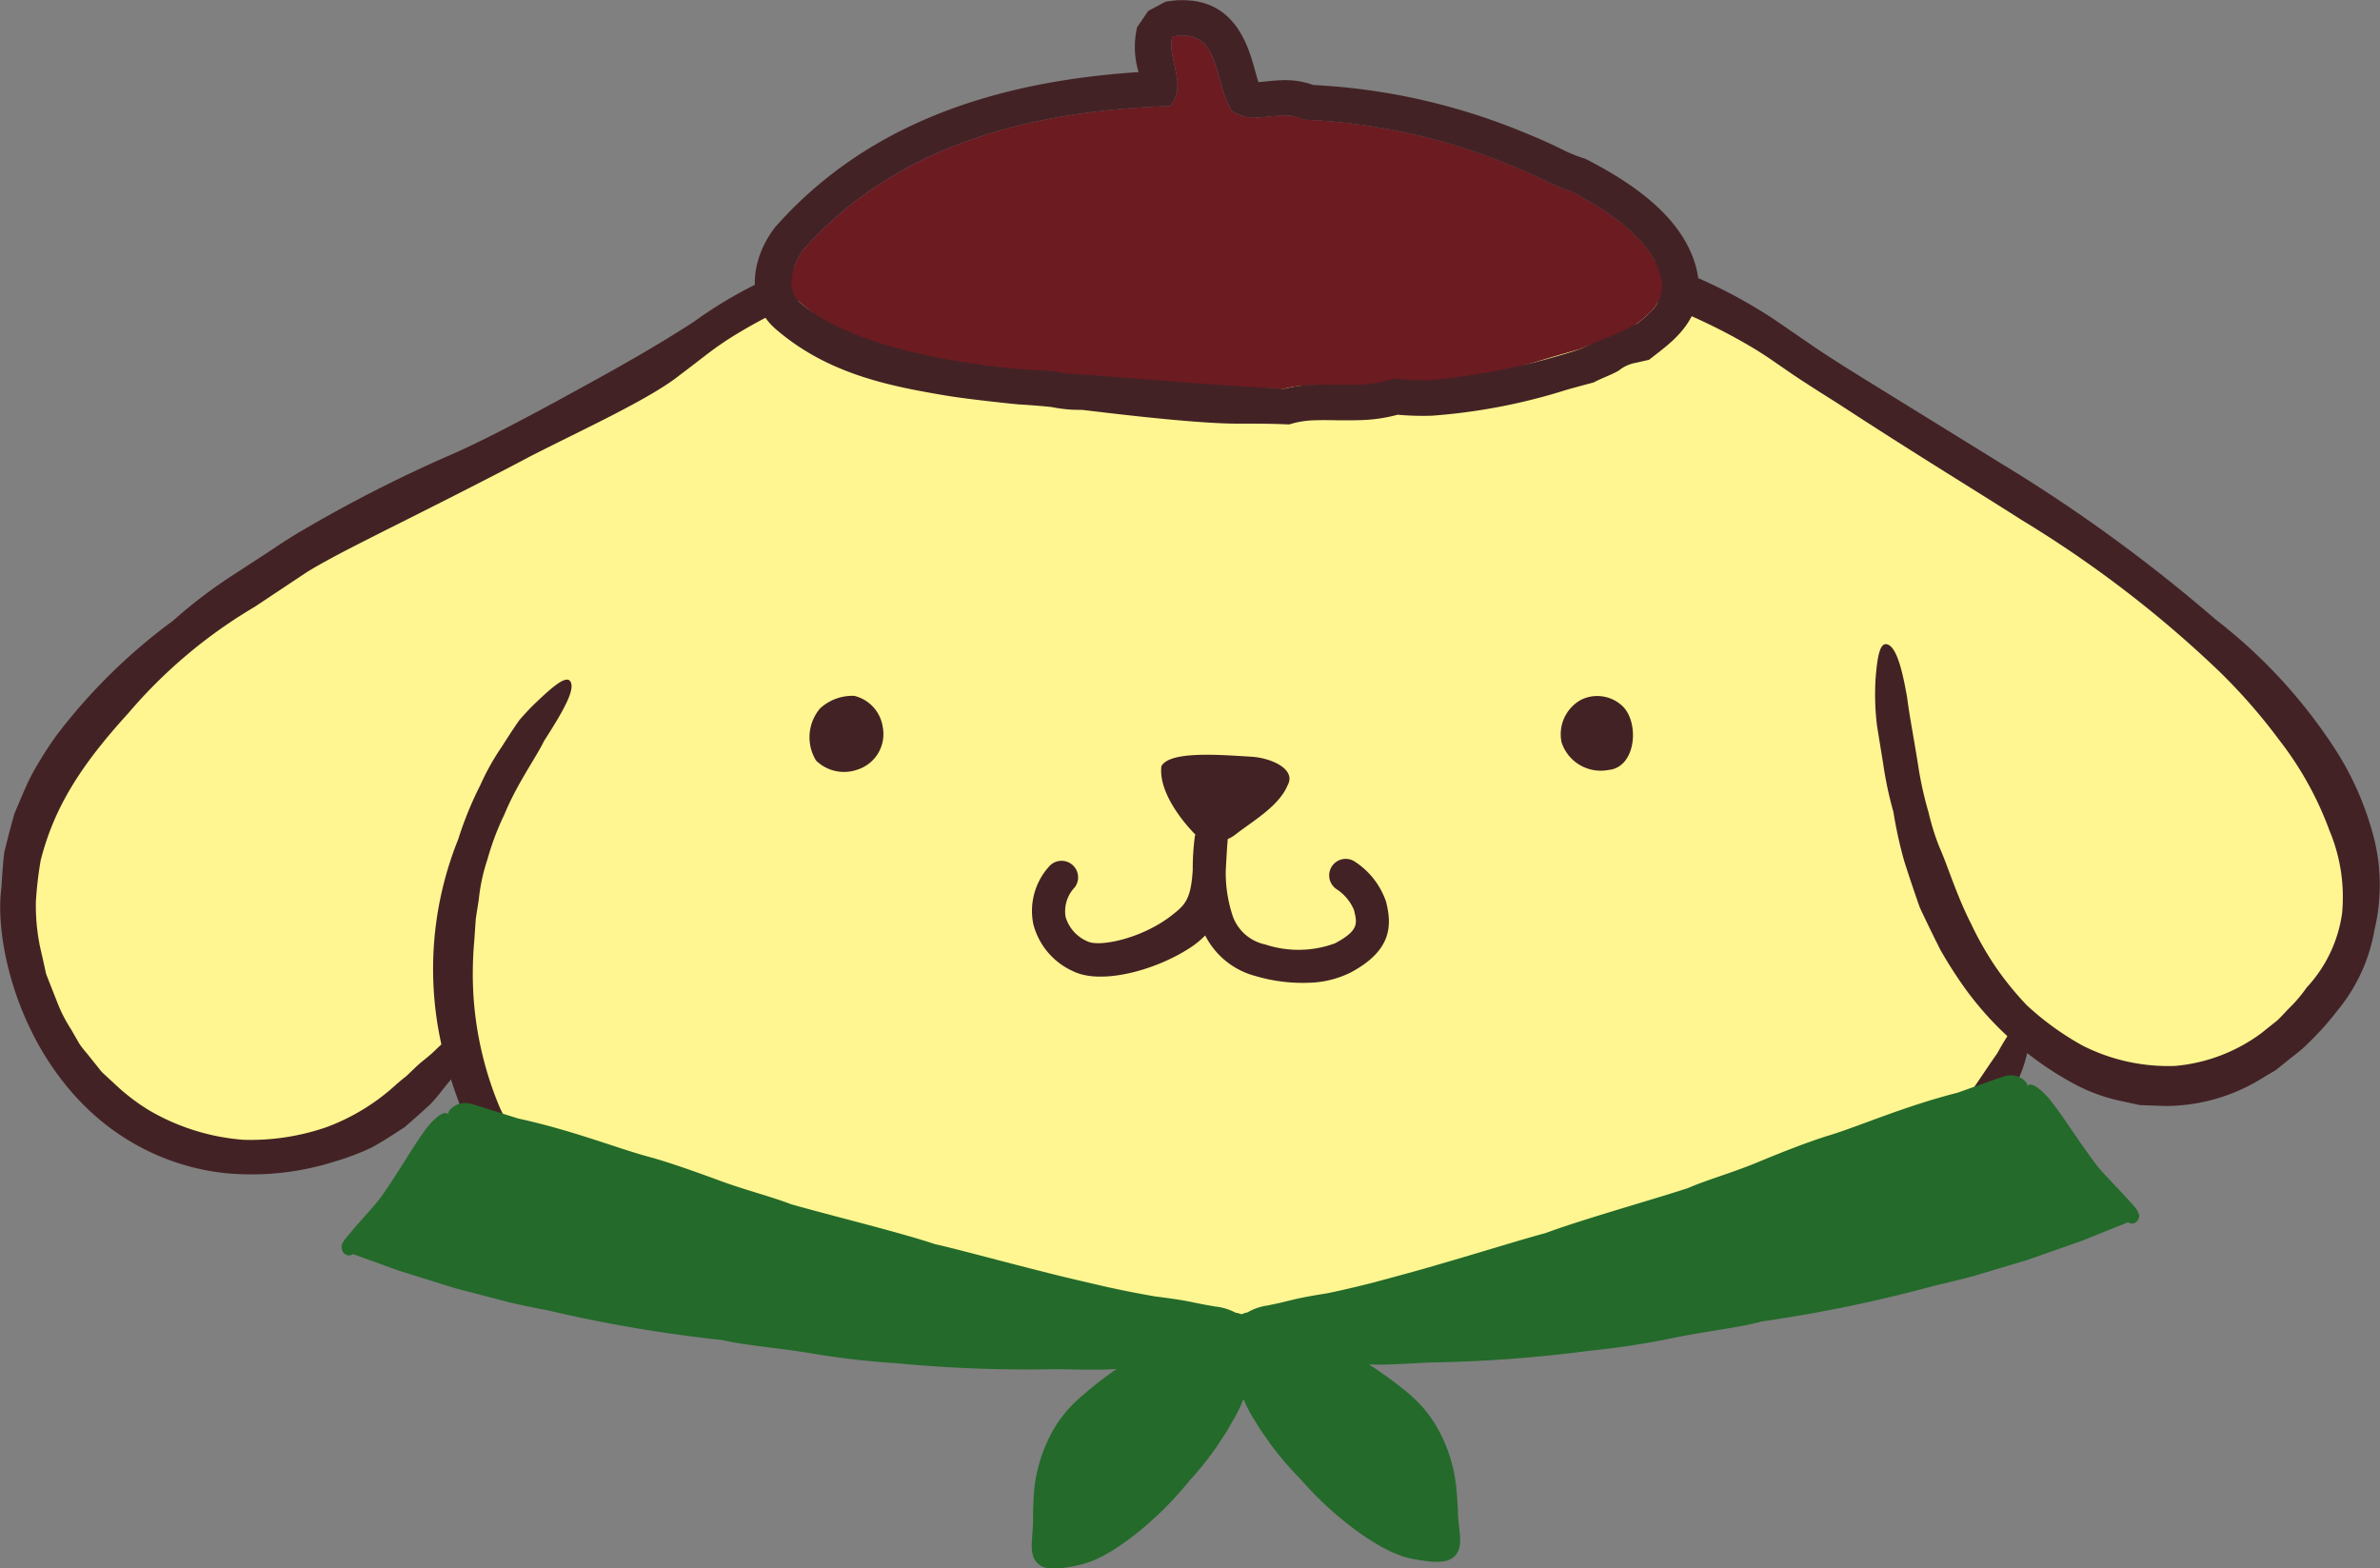
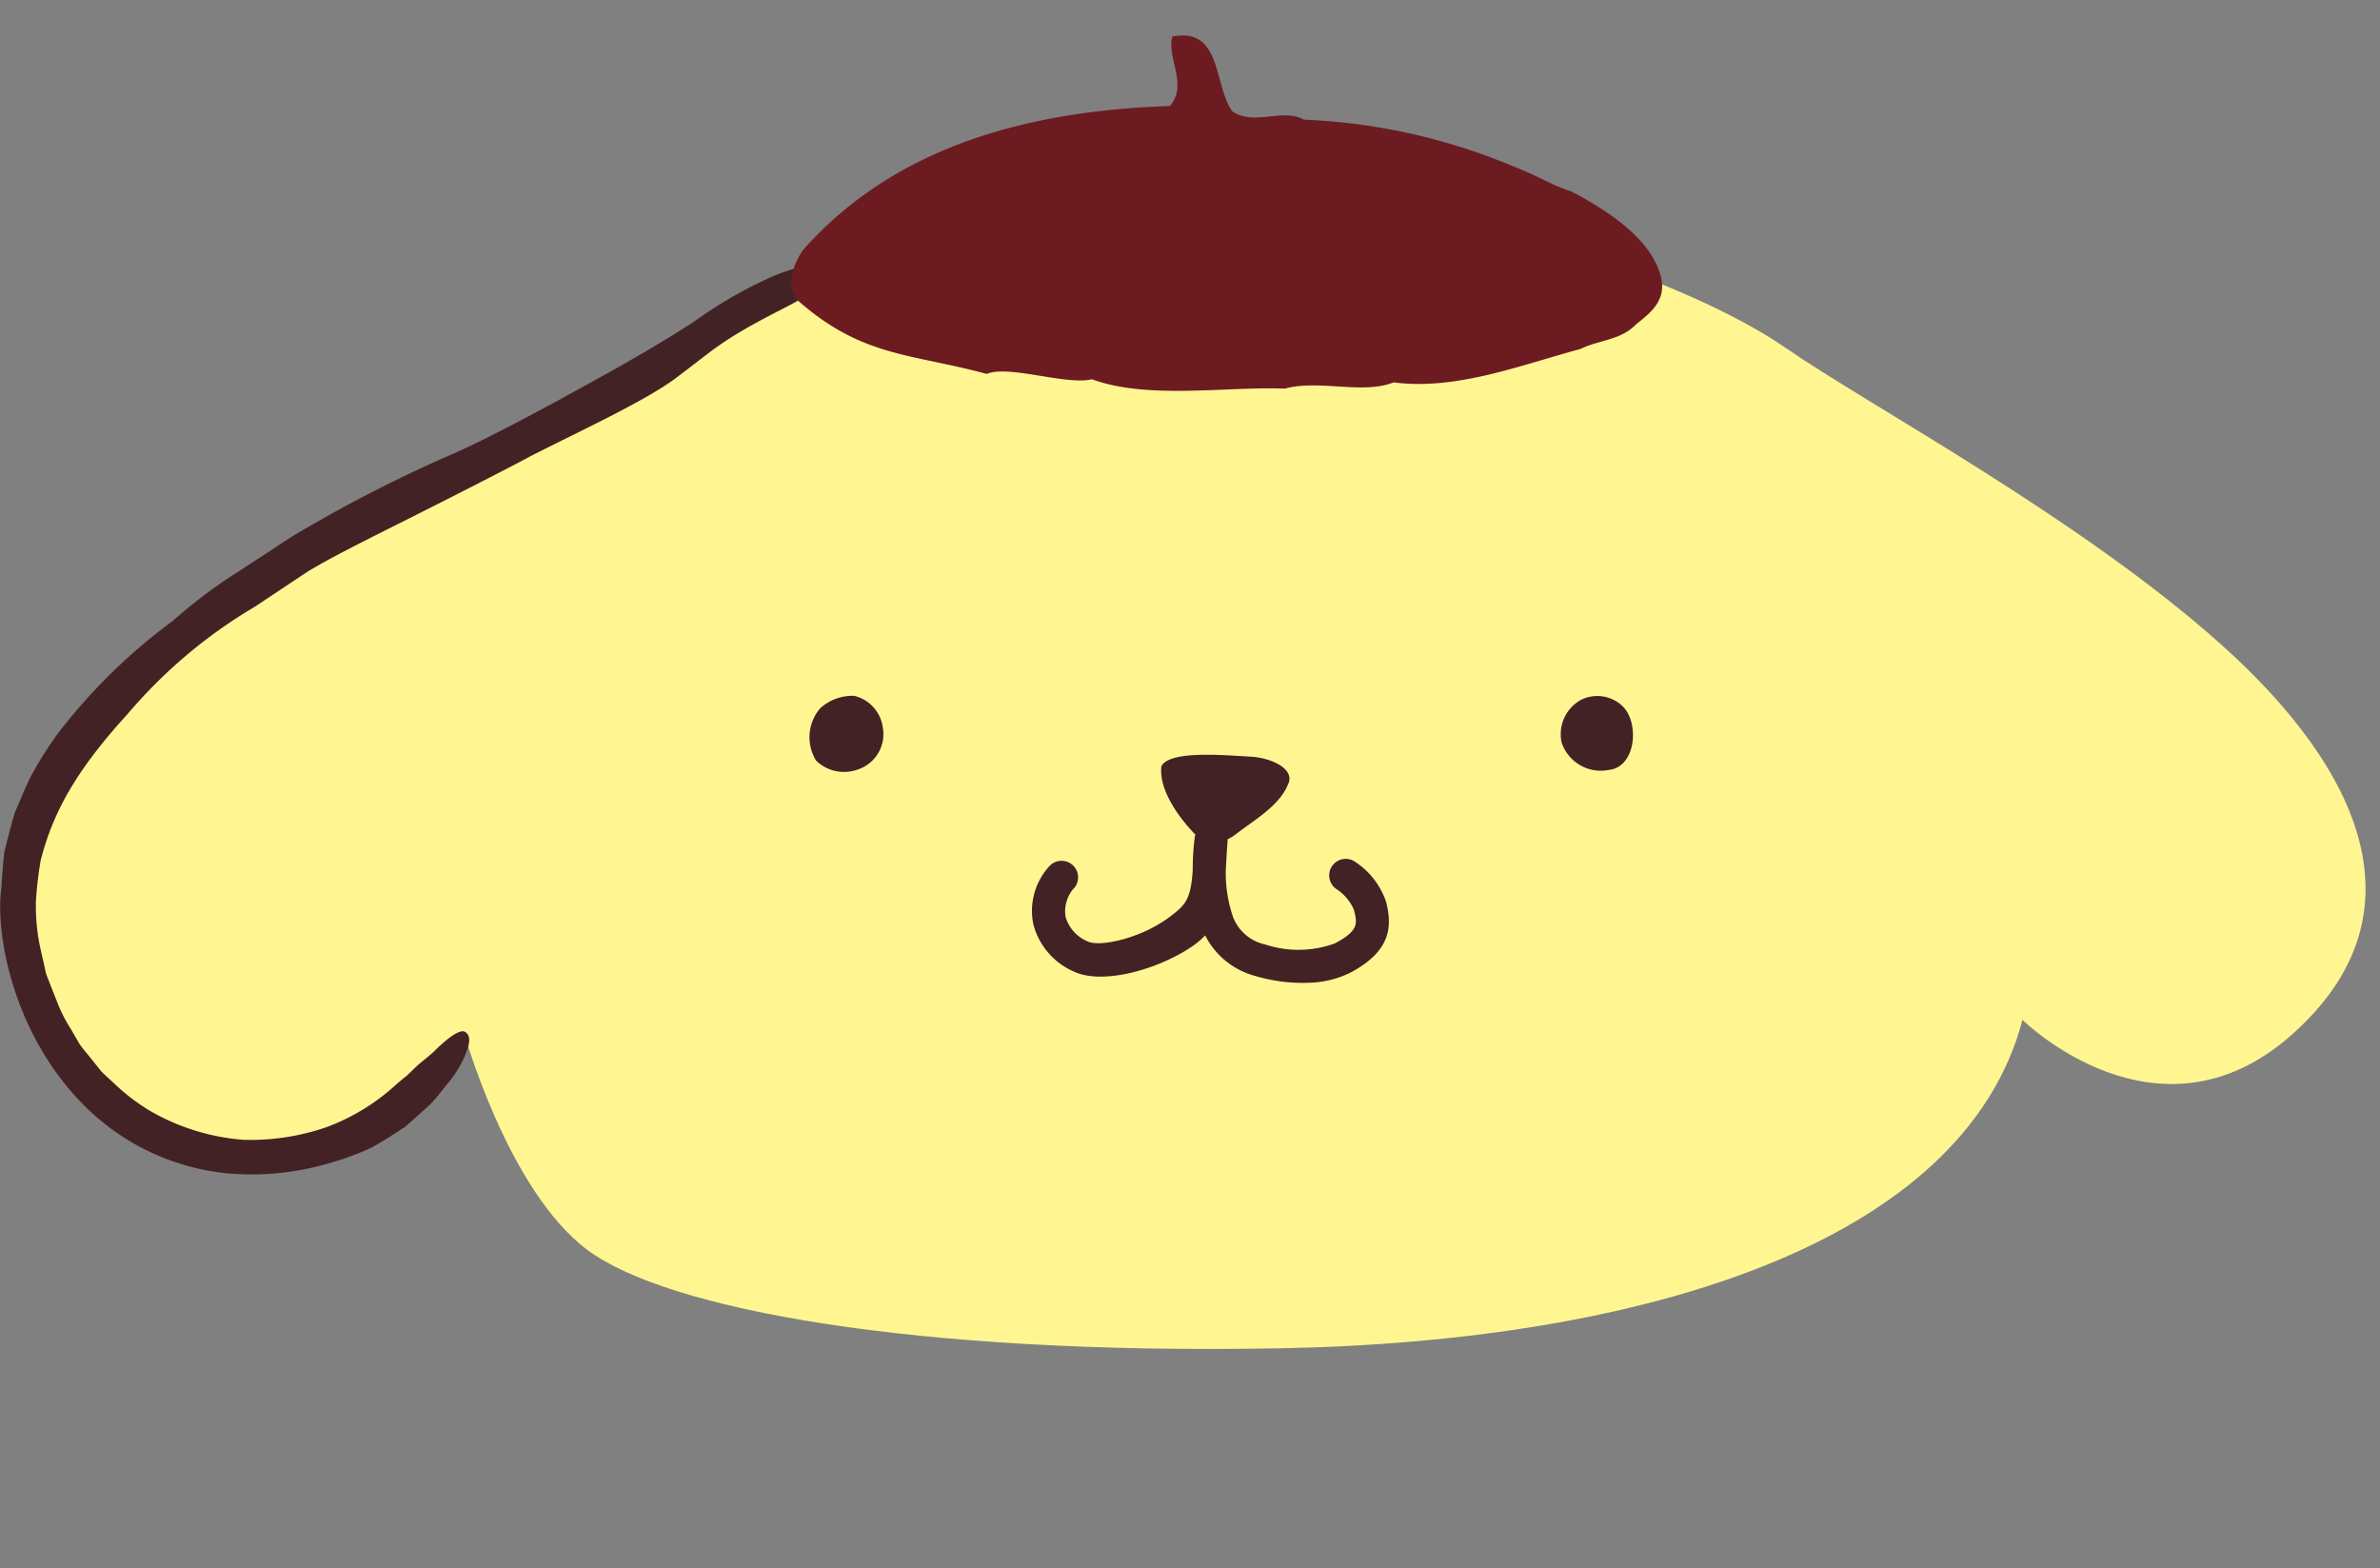
<svg xmlns="http://www.w3.org/2000/svg" width="124.055" height="81.746" viewBox="0 0 124.055 81.746">
  <rect x="0" y="0" width="124.055" height="81.746" fill="#808080" stroke="none" />
  <g id="グループ_895" data-name="グループ 895" transform="translate(-70.429 -223.368)">
    <path id="パス_1527" data-name="パス 1527" d="M134.452,233.865c-11.241.2-21.909,2.813-27.706,7.41s-18.506,9.5-21.241,11.274S68.04,262.2,71.89,274.407s17.5,11.792,22.7,2.707c0,0,2.29,8.3,6.462,11.407s17.011,5.465,36.025,5.125,35.7-5.479,38.773-17.119c0,0,7.041,6.964,14.02.787s3.731-13.727-3.649-20.339-18.379-12.467-22.755-15.5-16.222-7.838-29.014-7.609" fill="#fff691" />
    <path id="パス_1528" data-name="パス 1528" d="M154.267,263.5c1.467-.128,1.64-2.548.684-3.373a1.905,1.905,0,0,0-2.108-.285,2.044,2.044,0,0,0-1.017,2.222,2.144,2.144,0,0,0,2.441,1.436" fill="#432225" />
    <path id="パス_1529" data-name="パス 1529" d="M115.113,263.485a1.943,1.943,0,0,0,1.328-2.223,1.964,1.964,0,0,0-1.481-1.624,2.483,2.483,0,0,0-1.786.655,2.323,2.323,0,0,0-.209,2.716,2.084,2.084,0,0,0,2.148.476" fill="#432225" />
    <path id="パス_1530" data-name="パス 1530" d="M126.385,274c1.48.711,4.287-.071,6.038-1.207a4.544,4.544,0,0,0,.825-.668,4.105,4.105,0,0,0,2.637,2.12,8.631,8.631,0,0,0,2.8.345,5.134,5.134,0,0,0,2.141-.531c2.157-1.147,2.163-2.453,1.85-3.693a4.059,4.059,0,0,0-1.63-2.09.861.861,0,0,0-.946,1.44,2.416,2.416,0,0,1,.9,1.073c.176.7.274,1.078-.988,1.748a5.52,5.52,0,0,1-3.634.059,2.31,2.31,0,0,1-1.676-1.429,7.125,7.125,0,0,1-.382-2.412c.006-.094.01-.19.016-.288.022-.4.045-.839.086-1.333a.278.278,0,0,0,0-.03,1.8,1.8,0,0,0,.422-.253c.9-.7,2.253-1.467,2.705-2.562.445-.816-.808-1.4-1.862-1.478-1.471-.082-4.272-.344-4.721.492-.188,1.581,1.617,3.395,1.612,3.4.06.076.1.1.16.166-.006.026-.022.048-.026.075a12.831,12.831,0,0,0-.113,1.766c-.094,1.565-.415,1.84-1.116,2.384-1.542,1.2-3.739,1.643-4.354,1.347a2,2,0,0,1-1.157-1.282,1.806,1.806,0,0,1,.476-1.54.862.862,0,0,0-1.343-1.08,3.447,3.447,0,0,0-.815,3A3.7,3.7,0,0,0,126.385,274" fill="#432225" />
    <path id="パス_1531" data-name="パス 1531" d="M91.137,279.841a11.025,11.025,0,0,1-3.715,2.286,12.137,12.137,0,0,1-4.3.65,11.436,11.436,0,0,1-4.954-1.557,10.61,10.61,0,0,1-1.729-1.325c-.248-.237-.5-.452-.729-.681-.2-.255-.4-.5-.586-.735s-.4-.469-.561-.714l-.437-.758a7.63,7.63,0,0,1-.739-1.465q-.291-.736-.556-1.413c-.1-.465-.2-.912-.3-1.341a10.518,10.518,0,0,1-.231-2.428,19.555,19.555,0,0,1,.25-2.151c.689-2.7,2.029-4.886,4.56-7.659A25.977,25.977,0,0,1,83.7,255l2.726-1.813c1.138-.7,2.687-1.465,4.195-2.23,3.045-1.521,6.116-3.089,7.426-3.792,2.634-1.351,6.265-3,7.826-4.256.4-.3.885-.676,1.417-1.084a17.039,17.039,0,0,1,1.638-1.109c1.15-.694,2.332-1.251,3-1.623,1.33-.743,2.067-1.215,2.087-1.655s-.7-.4-1.748-.18a9.736,9.736,0,0,0-2.1.765,22.572,22.572,0,0,0-3.586,2.127c-2.561,1.653-5.016,2.965-7.248,4.191-2.222,1.2-4.169,2.211-5.692,2.856a72.679,72.679,0,0,0-7.346,3.755c-.654.371-1.384.857-1.932,1.225-.616.4-1.22.793-1.806,1.174a25.751,25.751,0,0,0-3.117,2.376,29.693,29.693,0,0,0-6.051,5.95,19.617,19.617,0,0,0-1.259,1.985c-.368.684-.639,1.41-.937,2.081-.209.712-.381,1.406-.542,2.054-.077.666-.115,1.295-.149,1.861-.357,2.538.741,8.115,4.778,11.771a12.238,12.238,0,0,0,6.911,3.088,14.337,14.337,0,0,0,5.622-.589,13.668,13.668,0,0,0,1.992-.749c.611-.336,1.179-.714,1.718-1.064.487-.419.937-.824,1.338-1.194.38-.392.667-.8.931-1.114a5.606,5.606,0,0,0,.992-1.728c.159-.464.143-.779-.118-.929s-.892.315-1.526.934c-.309.318-.727.6-1.053.916q-.252.243-.483.462c-.169.13-.323.257-.457.377" fill="#432225" />
-     <path id="パス_1532" data-name="パス 1532" d="M157.185,239.262a30.32,30.32,0,0,1,4.61,2.236c.363.219.717.447,1.056.683l1.1.757c.743.492,1.488.968,2.236,1.435,4.021,2.626,7.189,4.545,9.647,6.116a59.452,59.452,0,0,1,10.254,7.856,29.958,29.958,0,0,1,3.167,3.625,17.411,17.411,0,0,1,2.59,4.675,8.951,8.951,0,0,1,.661,4.339,7.131,7.131,0,0,1-1.844,3.856,7.452,7.452,0,0,1-.908,1.071c-.2.2-.412.452-.657.672-.255.2-.525.418-.807.643a8.862,8.862,0,0,1-4.476,1.7,9.877,9.877,0,0,1-4.827-1.057,14.774,14.774,0,0,1-2.927-2.119,16.539,16.539,0,0,1-1.588-1.951,16.73,16.73,0,0,1-1.3-2.277c-.779-1.531-1.227-3.053-1.657-4.007a12.627,12.627,0,0,1-.561-1.8,18.829,18.829,0,0,1-.5-2.18c-.232-1.5-.512-2.938-.614-3.788-.29-1.683-.592-2.618-1.007-2.783s-.549.608-.642,1.782a13.476,13.476,0,0,0,.077,2.463c.09.551.193,1.188.314,1.931a19.61,19.61,0,0,0,.54,2.551,22.431,22.431,0,0,0,.562,2.558c.262.822.534,1.63.811,2.416.353.761.717,1.5,1.076,2.214a22.908,22.908,0,0,0,1.263,1.978,16.912,16.912,0,0,0,5.81,5.06,9.322,9.322,0,0,0,2.106.787c.394.084.8.173,1.214.263l1.3.048a9.593,9.593,0,0,0,5.178-1.511l.589-.346.528-.421c.343-.286.714-.545,1.027-.843a15.983,15.983,0,0,0,1.694-1.872,8.964,8.964,0,0,0,1.914-4.177,10.055,10.055,0,0,0,.028-4.579,15.759,15.759,0,0,0-2.026-4.772,27.26,27.26,0,0,0-6.266-6.826,82.6,82.6,0,0,0-11.213-8.154l-6.8-4.2c-1.032-.637-1.986-1.235-2.806-1.783l-2.137-1.469a26.33,26.33,0,0,0-7.064-3.308c-1.676-.521-2.837-.715-3.018-.148s2.722,2.011,4.283,2.653" fill="#432225" />
-     <path id="パス_1533" data-name="パス 1533" d="M172.571,281.059c-2.174,3.147-5.684,5.235-9.242,6.815a62.311,62.311,0,0,1-12.408,3.5,76.047,76.047,0,0,1-14.85,1.2c-3.864-.047-7.279-.181-12.309-.478a61.8,61.8,0,0,1-11.232-1.014c-.857-.123-2.342-.342-4.1-.73a26.252,26.252,0,0,1-5.672-1.806,11.54,11.54,0,0,1-4.257-3.918,20.471,20.471,0,0,1-1.31-2.084c-.314-.65-.609-1.189-.78-1.614a18.028,18.028,0,0,1-1.309-5.756,19.268,19.268,0,0,1,.047-2.756c.029-.418.056-.813.082-1.177.056-.359.107-.689.154-.983a9.539,9.539,0,0,1,.448-2.084,14.044,14.044,0,0,1,.893-2.369c.655-1.59,1.639-2.945,2.062-3.818,1.048-1.626,1.574-2.606,1.4-3.045s-.865.128-1.852,1.073c-.25.236-.52.523-.83.879-.272.383-.571.845-.921,1.394a12.647,12.647,0,0,0-1.115,1.993,18.314,18.314,0,0,0-1.155,2.828,18.1,18.1,0,0,0-.706,11.406,24.807,24.807,0,0,0,3.674,7.848,12.615,12.615,0,0,0,3.871,3.712,19.882,19.882,0,0,0,5.579,1.937,64.583,64.583,0,0,0,10.5,1.6,125.971,125.971,0,0,0,21.072.8,80.5,80.5,0,0,0,15.86-1.728,58.411,58.411,0,0,0,8.913-2.715,37.02,37.02,0,0,0,6.186-3.228,17.027,17.027,0,0,0,3.943-3.3,14.041,14.041,0,0,0,2.227-3.422,7.02,7.02,0,0,0,.776-2.41c.081-.612.011-.981-.281-1.059s-.852.722-1.389,1.711c-.666.941-1.371,2.067-1.963,2.8" fill="#432225" />
-     <path id="パス_1534" data-name="パス 1534" d="M181.9,286.639l0-.011-.007-.025-.014-.048a.6.6,0,0,0-.025-.057l-.016-.028-.022-.037c-.028-.042-.045-.062-.065-.089-.074-.093-.14-.167-.2-.24l-.367-.4c-.231-.245-.436-.464-.618-.659-.372-.391-.638-.672-.836-.923-.913-1.2-1.731-2.526-2.32-3.266a3.657,3.657,0,0,0-.816-.826c-.242-.162-.434-.169-.5-.049a.119.119,0,0,0-.007.04l-.016-.012c.048-.06.032-.147-.059-.259a1.011,1.011,0,0,0-.645-.325,1.175,1.175,0,0,0-.55.071c-.171.054-.341.11-.555.19-.438.154-1.012.357-1.788.633-2.835.722-5.24,1.794-6.751,2.242-1.009.313-2.349.833-3.657,1.378s-2.64.915-3.659,1.356c-2.008.656-5.521,1.636-7.427,2.347-1.112.292-3.358.995-5.625,1.65-1.132.336-2.273.634-3.271.908-1,.256-1.864.452-2.443.571-.618.1-1.232.2-1.777.331l-.76.184-.617.129a2.826,2.826,0,0,0-1.028.354,1.855,1.855,0,0,0-.316.1,1.908,1.908,0,0,0-.32-.085,2.834,2.834,0,0,0-1.04-.316l-.62-.109-.767-.155c-.549-.109-1.166-.186-1.788-.269-.582-.1-1.451-.263-2.461-.483-1.007-.236-2.158-.494-3.3-.789-2.29-.573-4.56-1.2-5.681-1.448-1.931-.642-5.477-1.5-7.507-2.082-1.034-.4-2.368-.732-3.7-1.222s-2.685-.97-3.7-1.246c-1.527-.4-3.969-1.38-6.827-2l-1.809-.57c-.217-.071-.39-.121-.561-.169a1.188,1.188,0,0,0-.553-.052,1.022,1.022,0,0,0-.634.348c-.087.114-.1.2-.049.262l-.016.012a.09.09,0,0,0-.008-.039c-.069-.119-.26-.1-.5.066a3.656,3.656,0,0,0-.787.854c-.562.761-1.333,2.117-2.2,3.348-.189.258-.444.547-.8.952l-.6.681c-.111.131-.227.27-.351.415-.062.077-.125.153-.195.249a.914.914,0,0,0-.061.092l-.023.038-.014.027a.434.434,0,0,0-.022.059l-.014.049,0,.023,0,.013a.4.4,0,0,0,0,.057.455.455,0,0,0,.08.26.39.39,0,0,0,.212.15.333.333,0,0,0,.121.011l.027,0a.408.408,0,0,0,.053-.013c.05-.018.031-.012.038-.015a.2.2,0,0,0,.047-.035.33.33,0,0,1,.1.028l.3.107.631.227,1.363.494,2.941.917,2.781.725c.841.2,1.567.339,2.083.438a74.676,74.676,0,0,0,9.051,1.54c1.271.287,2.885.406,4.532.673a42.582,42.582,0,0,0,4.559.535,71.59,71.59,0,0,0,8.352.31c1.622.032,2.536.042,3.13-.012-.1.065-.2.134-.3.209-.386.279-.905.667-1.465,1.161a6.669,6.669,0,0,0-1.613,1.936,7.915,7.915,0,0,0-.953,3.462c-.023.363-.028.749-.03,1.121,0,.354-.04.713-.064,1.132-.007.1-.008.217,0,.338a1.511,1.511,0,0,0,.088.445.9.9,0,0,0,.665.564,2.238,2.238,0,0,0,.663.027c.2-.015.392-.047.582-.079s.372-.077.558-.116c.193-.058.393-.114.578-.186s.362-.158.535-.245l.5-.281a14.554,14.554,0,0,0,1.736-1.284,17.939,17.939,0,0,0,2.292-2.355,16.99,16.99,0,0,0,1.48-1.854c.243-.377.507-.757.736-1.18.117-.207.243-.412.346-.635l.1-.2.05-.112.1-.241.013-.031.011.026,0-.026.005.026.009-.027.015.031.1.237.055.11.1.2c.112.218.245.42.37.623.243.413.521.785.776,1.152a17.059,17.059,0,0,0,1.547,1.8,17.891,17.891,0,0,0,2.373,2.27,14.444,14.444,0,0,0,1.782,1.222l.51.263c.176.081.362.15.544.225s.389.114.584.167c.188.03.371.068.563.093a5.717,5.717,0,0,0,.583.06,2.2,2.2,0,0,0,.662-.05.9.9,0,0,0,.646-.588,1.552,1.552,0,0,0,.07-.449,3.227,3.227,0,0,0-.015-.337c-.039-.417-.092-.775-.1-1.129-.015-.372-.034-.757-.07-1.119a7.934,7.934,0,0,0-1.075-3.426,6.711,6.711,0,0,0-1.682-1.878c-.576-.472-1.11-.841-1.506-1.108-.106-.07-.209-.135-.306-.2.595.034,1.507-.009,3.127-.1a71.833,71.833,0,0,0,8.337-.608,42.6,42.6,0,0,0,4.536-.7c1.636-.326,3.245-.5,4.5-.834a74.763,74.763,0,0,0,8.99-1.863c.513-.117,1.233-.287,2.066-.512l2.754-.824,2.906-1.021c.466-.188.916-.371,1.346-.543.213-.086.42-.17.621-.249l.3-.119c.036-.01.063-.032.1-.031a.248.248,0,0,0,.048.035c.007,0-.012,0,.038.012l.054.012h.028a.3.3,0,0,0,.12-.015.378.378,0,0,0,.206-.155.452.452,0,0,0,.071-.264.433.433,0,0,0-.005-.058m-52.1,7.683v-.005h.008l-.007.005m10.758-.193-.007,0h.008v.005" fill="#246a2b" />
    <path id="パス_1535" data-name="パス 1535" d="M155.712,240.269c-.808.842-1.94.811-2.909,1.291-3.077.823-6.478,2.171-9.731,1.737-1.616.648-3.892-.163-5.672.327-3.084-.12-7.13.581-10.061-.489-1.295.331-4.346-.763-5.477-.277-3.909-1.058-6.394-.877-9.669-3.673-.982-.775-.347-2.2.135-2.834,4.817-5.4,11.779-7.217,19.083-7.456.963-1.112-.186-2.516.127-3.622,2.592-.5,2.134,2.5,3.123,3.9,1.145.773,2.6-.187,3.739.431a31.557,31.557,0,0,1,10.948,2.45c1.522.61,2,.985,2.978,1.289,2.016,1.056,4.153,2.508,4.661,4.391.335,1.256-.468,1.9-1.275,2.533" fill="#6c1b21" />
-     <path id="パス_1536" data-name="パス 1536" d="M132,225.219c2.078-.071,1.736,2.639,2.661,3.956a2.117,2.117,0,0,0,1.32.315c.425-.013.859-.088,1.282-.1a2.169,2.169,0,0,1,1.137.219,31.5,31.5,0,0,1,10.948,2.451c1.522.609,2,.984,2.978,1.288,2.016,1.057,4.154,2.509,4.661,4.391.335,1.256-.468,1.894-1.275,2.533h-.053c-.9.545-1.9.819-2.856,1.29a35.666,35.666,0,0,1-7.793,1.616,11.553,11.553,0,0,1-1.933-.088,5.537,5.537,0,0,1-1.854.321c-.739.024-1.516-.015-2.268.011a6.669,6.669,0,0,0-1.556.205c-3.084-.12-10.471-.756-10.661-.748-.746.025-1.4-.232-2.074-.209-1.606-.061-9.2-.687-12.47-3.483-.983-.775-.348-2.2.134-2.835,4.8-5.391,11.744-7.206,19.026-7.453l.057,0c.963-1.112-.186-2.517.127-3.621a2.863,2.863,0,0,1,.462-.055m-.063-1.848a4.9,4.9,0,0,0-.769.089l-.89.474-.579.852a4.521,4.521,0,0,0,.078,2.337c-8.38.541-14.57,3.172-18.89,8.02l-.05.055-.044.059c-1.221,1.609-1.551,3.951.162,5.337,2.7,2.289,5.9,2.907,8.86,3.4,1.213.2,3.715.453,3.746.452.128,0,1.517.1,1.752.147a7.149,7.149,0,0,0,1.488.133c.123,0,5.6.719,8.115.719.857,0,1.664,0,2.4.029l.305.012.294-.081a4.862,4.862,0,0,1,1.1-.136c.335-.011.685-.008,1.057,0,.393,0,.8.007,1.21-.006a8.326,8.326,0,0,0,2-.283,14.592,14.592,0,0,0,1.787.051,30.707,30.707,0,0,0,7.033-1.354q.609-.17,1.2-.328l.188-.05.174-.086c.375-.185.857-.356,1.151-.541a1.954,1.954,0,0,1,.89-.4l.679-.155.528-.411c.894-.706,2.559-2.024,1.919-4.429-.738-2.733-3.548-4.476-5.6-5.552l-.155-.081-.169-.053a7.5,7.5,0,0,1-1.117-.472c-.417-.2-.934-.45-1.679-.75a32.994,32.994,0,0,0-11.234-2.575,4.307,4.307,0,0,0-1.681-.248c-.279.01-.542.038-.774.061-.142.015-.278.029-.4.037-.062-.2-.122-.415-.177-.612-.334-1.217-1.031-3.752-3.915-3.654" fill="#432225" />
  </g>
</svg>